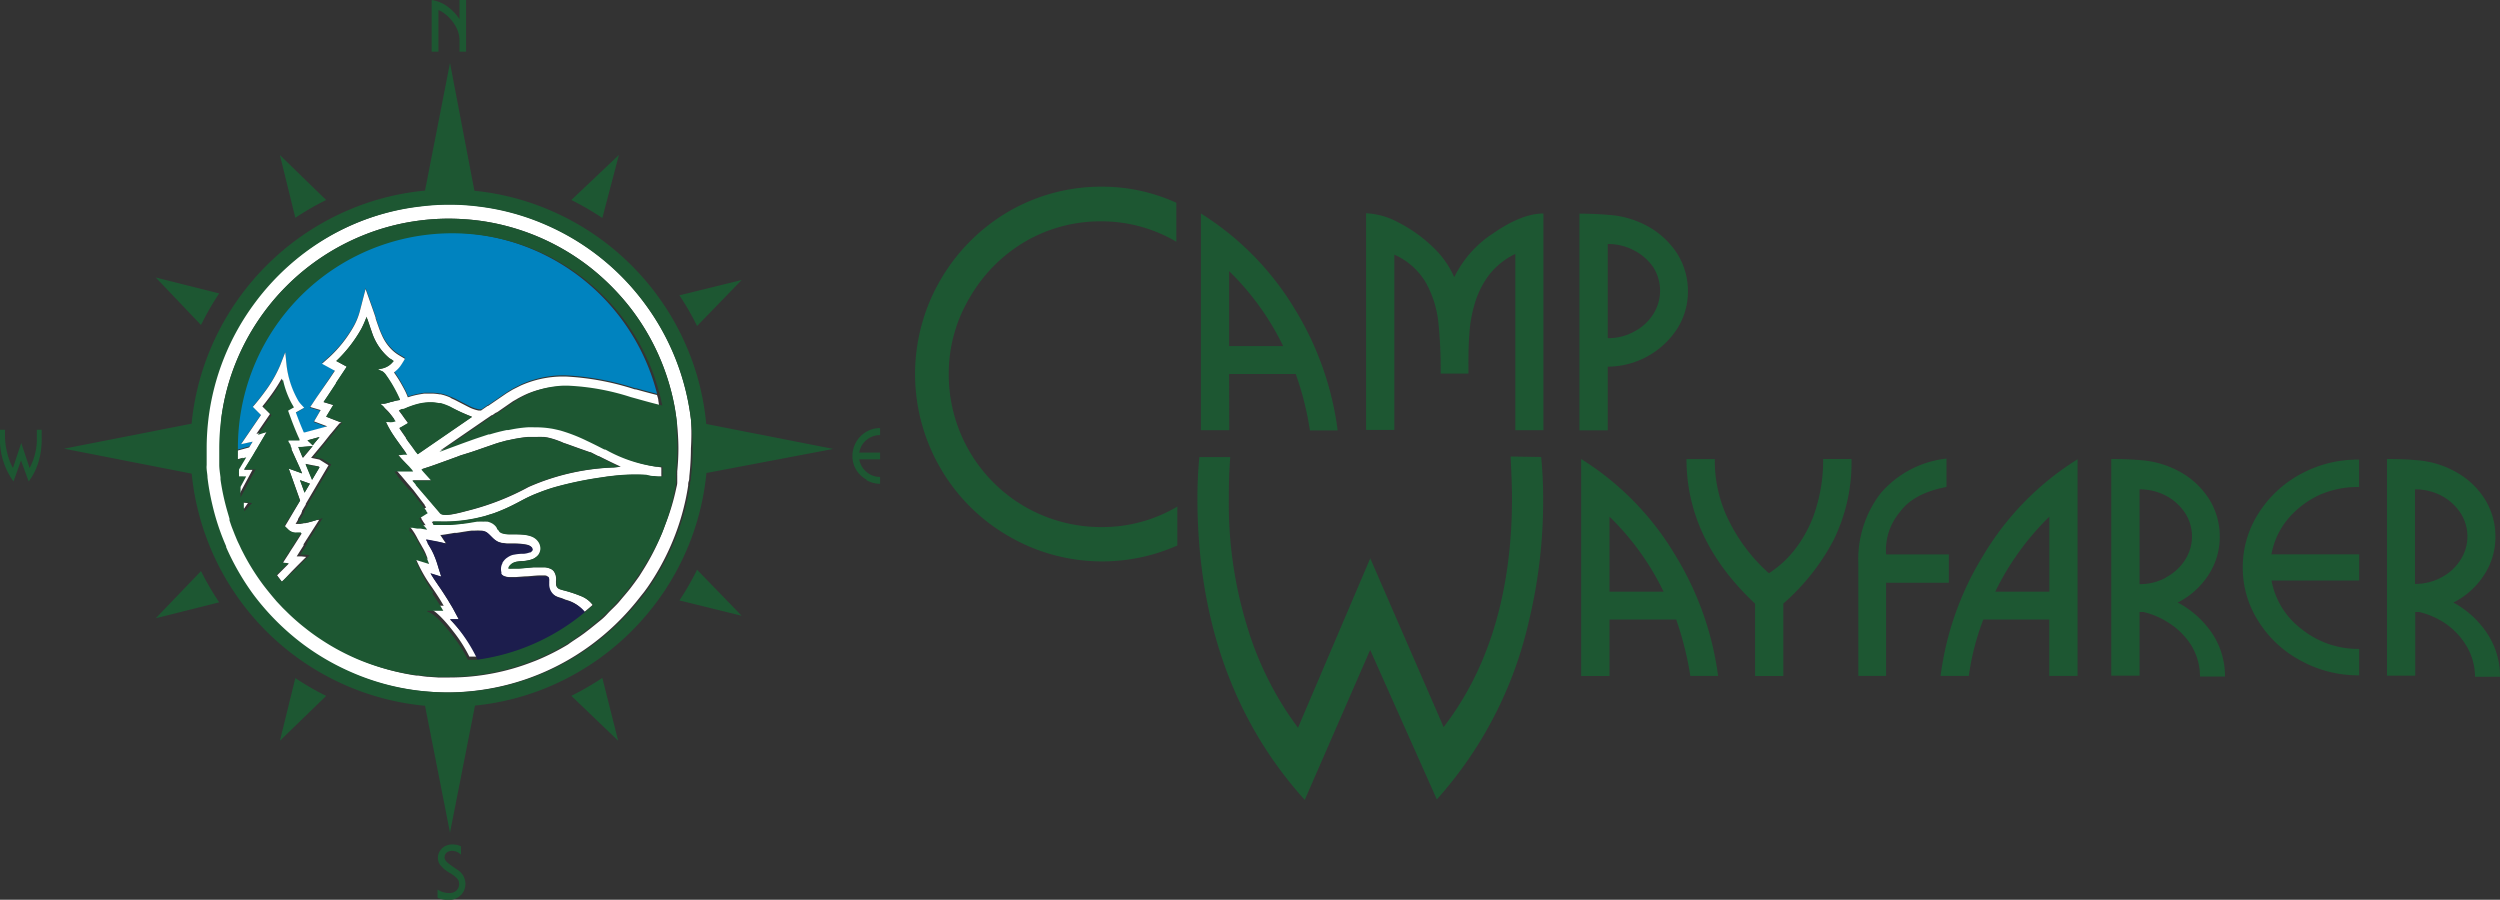
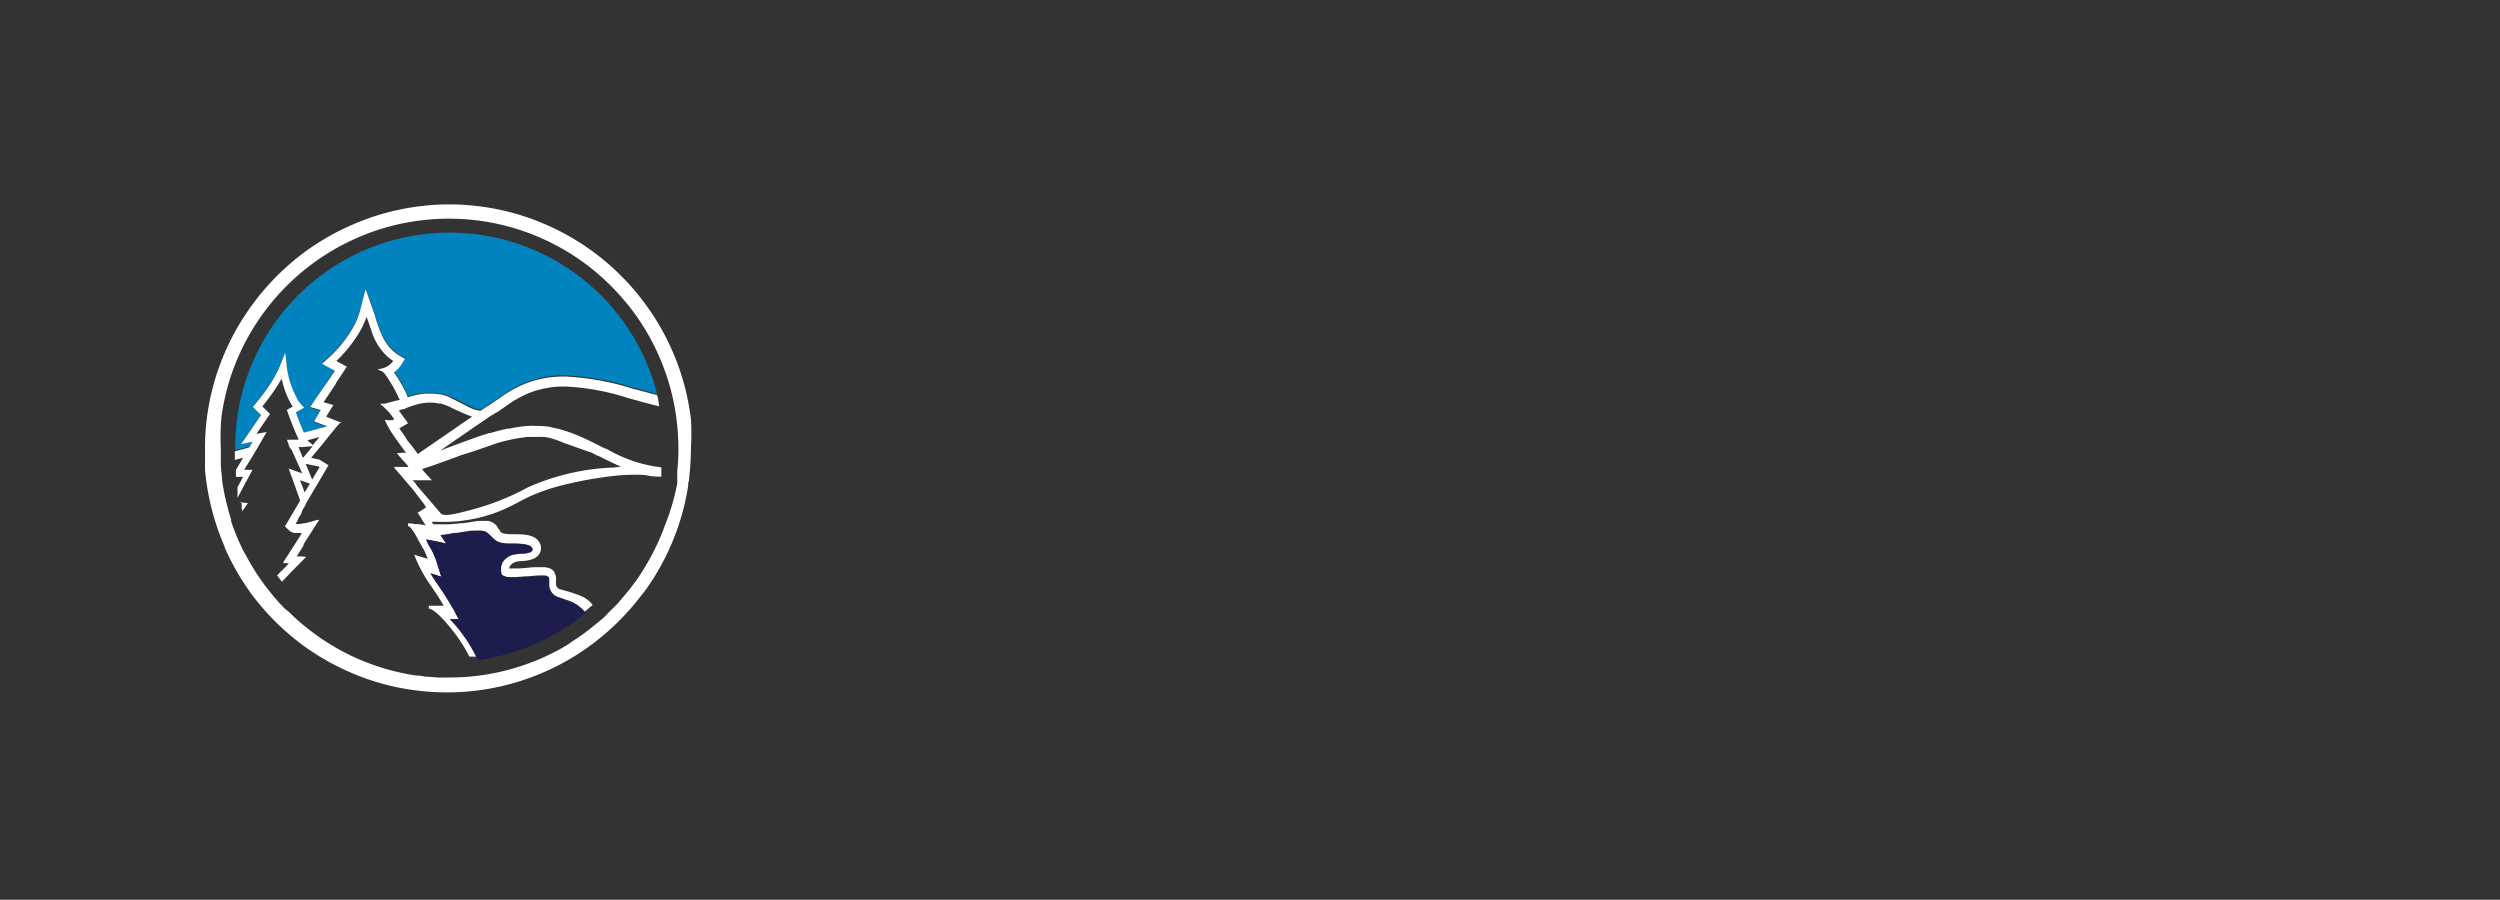
<svg xmlns="http://www.w3.org/2000/svg" viewBox="0 0 300 107.97">
  <rect x="0" y="0" width="300" height="107.97" fill="#333333" stroke="none" />
  <path d="M30.32,53l-1.39.25,2.39-3.5-.59-.59-.39-.39.25-.29c.11-.13.62-.73,1.2-1.53a15.24,15.24,0,0,0,1.81-3.09l.63-1.61L34.41,44a11.09,11.09,0,0,0,1.33,4.17,3,3,0,0,0,.34.44l.36.39-1,.56c.26.72.56,1.49.83,2.11l.12.29.12,0,2.7-.73-1.58-.59.79-1.36-1.25-.37L38,47.68l1.53-2.29.08-.12.42-.63.17-.25-.27-.14-1.28-.7.9-.8h0a15.2,15.2,0,0,0,2.8-3.5,7.93,7.93,0,0,0,.84-2l.69-2.67.92,2.6c.1.29.2.58.29.86l0,.09c.11.32.21.62.32.92a10.56,10.56,0,0,0,.43,1.08A5.59,5.59,0,0,0,47,41.82a4.59,4.59,0,0,0,.89.7l.57.34.16.1,0,0-.22.37-.19.3a3.27,3.27,0,0,1-.72.81l-.18.16c.17.23.35.51.54.8l.09.15,0,0c.26.43.5.87.71,1.28a7.3,7.3,0,0,1,.32.75,9.17,9.17,0,0,1,1.37-.35l.59-.1c.25,0,.5,0,.75,0h.24a5.82,5.82,0,0,1,.85.09l.13,0a6,6,0,0,1,1.13.37l.23.09c.23.1.45.2.67.32l.72.37.5.26.32.16a4.49,4.49,0,0,0,1,.33l.32,0,.08-.06.71-.49.06,0,.29-.2,1.94-1.33.68-.41.17-.09.42-.21.42-.21a12.5,12.5,0,0,1,5-1.08h.28a32,32,0,0,1,8.37,1.55l.12,0c.83.23,1.67.46,2.52.67a25.71,25.71,0,0,0-50.62,6.4c0,.12,0,.25,0,.37l1.72-.47Z" fill="#0083bf" />
  <path d="M82.92,50.38a29.13,29.13,0,0,0-5.51-13.93,29.22,29.22,0,0,0-11.93-9.51,28.73,28.73,0,0,0-8.1-2.2,27.87,27.87,0,0,0-6.91,0A28.57,28.57,0,0,0,42.21,27a29.27,29.27,0,0,0-5.75,3.32,29.62,29.62,0,0,0-6,6A29.21,29.21,0,0,0,24.8,50.37a29.64,29.64,0,0,0-.2,3.42c0,.46,0,.93,0,1.39,0,.19,0,.37,0,.56s0,.38,0,.57.06.64.1,1a28.87,28.87,0,0,0,.58,3.24,28.16,28.16,0,0,0,1.66,5,1,1,0,0,0,0,.1c.09.2.17.39.26.58a30.31,30.31,0,0,0,3,5.09,29.8,29.8,0,0,0,6,6,29.2,29.2,0,0,0,5.71,3.31,28.76,28.76,0,0,0,8.33,2.26,31.46,31.46,0,0,0,3.38.2,29.14,29.14,0,0,0,17.4-5.76,29.83,29.83,0,0,0,5.24-5c.33-.4.65-.82,1-1.25.14-.18.27-.37.41-.56a29.52,29.52,0,0,0,2.86-5.13l.19-.45a28.64,28.64,0,0,0,1.86-6.67c0-.17,0-.35.07-.53s.05-.35.07-.53v-.07a30.36,30.36,0,0,0,.19-3.32A29.46,29.46,0,0,0,82.92,50.38Zm-1.65,6.18c0,.11,0,.21,0,.31h0a1.1,1.1,0,0,0,0,.18c0,.12,0,.24,0,.36h0v0c0,.13,0,.27,0,.4s0,.07,0,.1c0,.24-.08.48-.13.72A26.39,26.39,0,0,1,79.81,63c-.12.34-.25.68-.38,1a28.2,28.2,0,0,1-2.36,4.57l-.37.59-.54.75-.51.68h0c-.41.53-.84,1-1.29,1.55s-1,1-1.48,1.53-.86.8-1.31,1.17l-.77.62,0,0-.69.53,0,0-.49.35c-.48.33-1,.65-1.46,1a27.71,27.71,0,0,1-3.89,1.95l-.29.11a27.41,27.41,0,0,1-10,1.9c-.47,0-1,0-1.42,0l-1.07-.08c-.42,0-.84-.09-1.25-.15l-.28,0a27.82,27.82,0,0,1-6.36-1.74,26.93,26.93,0,0,1-4.75-2.51c-.58-.38-1.14-.78-1.69-1.21l-.15-.12c-.31-.24-.62-.49-.92-.75-.48-.41-.94-.83-1.39-1.28L34.13,73l-.63-.67c-.1-.1-.19-.21-.28-.32-.35-.39-.68-.8-1-1.21l-.36-.46a27.44,27.44,0,0,1-2.37-3.74L29.15,66c-.1-.21-.2-.41-.29-.62s-.18-.37-.26-.56l-.21-.51a.61.61,0,0,1-.05-.12l-.18-.46c-.08-.2-.16-.4-.23-.6l-.2-.59,0-.1a.42.42,0,0,1,0-.1c-.1-.32-.2-.64-.29-1a28.07,28.07,0,0,1-.79-3.71l0-.25c-.06-.5-.11-1-.15-1.51v0c0-.18,0-.36,0-.55h0c0-.18,0-.36,0-.54h0c0-.31,0-.61,0-.91A27.57,27.57,0,0,1,26.58,50a27.14,27.14,0,0,1,1.78-6.63A27.64,27.64,0,0,1,43.55,28.25,27.16,27.16,0,0,1,50.1,26.5a27.5,27.5,0,0,1,3.76-.26,29.13,29.13,0,0,1,3.87.27,27.56,27.56,0,0,1,13.06,5.56,28.49,28.49,0,0,1,4.81,4.82,27.63,27.63,0,0,1,5.34,11.86c.08.42.14.84.2,1.26s.14,1.09.18,1.64c.05.71.09,1.42.09,2.14C81.41,54.72,81.36,55.65,81.27,56.56ZM78.83,56h-.09a16.93,16.93,0,0,1-5.87-2.09h0l-.2-.1-.1,0-.24-.12c-.62-.32-1.24-.63-1.88-.93a19.78,19.78,0,0,0-3.17-1.23c-.32-.08-.65-.16-1-.22L66,51.22a11.38,11.38,0,0,0-1.57-.11h-.21a8.06,8.06,0,0,0-.85,0,15.23,15.23,0,0,0-1.87.25l-.41.08-.21,0-.66.15c-.45.11-.9.23-1.35.37l-.15,0-.21.07c-.68.21-1.37.43-2,.68h0c-.85.3-1.67.61-2.49.91l-1.2.45.16-.11.19-.13,3.18-2.19,1.34-.92.25-.17.27-.19.3-.2,0,0,.41-.28,0,0h0l.09-.06.07,0,.34-.24.13-.08.06,0,1.27-.88.68-.47L62,47.9l0,0,.13-.08c.35-.19.7-.37,1.06-.53a10.4,10.4,0,0,1,1.71-.57,4.37,4.37,0,0,1,.52-.12,11.55,11.55,0,0,1,1.78-.22h.17l.42,0a28.54,28.54,0,0,1,7.53,1.37l.51.14c1.07.3,2.17.61,3.28.87L79,48.07h0c0-.22-.1-.45-.16-.67-.85-.21-1.69-.44-2.52-.67l-.12,0a32,32,0,0,0-8.37-1.55H67.5a12.5,12.5,0,0,0-5,1.08l-.42.21-.42.21-.17.09-.68.41-1.94,1.33-.29.2-.06,0-.71.49-.08.06-.32,0a4.49,4.49,0,0,1-1-.33l-.32-.16-.5-.26-.72-.37c-.22-.12-.44-.22-.67-.32L54,47.69a6,6,0,0,0-1.13-.37l-.13,0a5.82,5.82,0,0,0-.85-.09h-.24c-.25,0-.5,0-.75,0l-.59.1a9.17,9.17,0,0,0-1.37.35,7.3,7.3,0,0,0-.32-.75c-.21-.41-.45-.85-.71-1.28l0,0-.09-.15c-.19-.29-.37-.57-.54-.8l.18-.16a3.27,3.27,0,0,0,.72-.81l.19-.3.22-.37,0,0-.16-.1-.57-.34a4.59,4.59,0,0,1-.89-.7,5.59,5.59,0,0,1-1.14-1.69,10.56,10.56,0,0,1-.43-1.08c-.11-.3-.21-.6-.32-.92l0-.09c-.09-.28-.19-.57-.29-.86l-.92-2.6-.69,2.67a7.93,7.93,0,0,1-.84,2,15.2,15.2,0,0,1-2.8,3.5h0l-.9.8,1.28.7.27.14-.17.25-.42.63-.08.12L38,47.68l-.77,1.16,1.25.37-.79,1.36,1.58.59-2.7.73-.12,0-.12-.29c-.27-.62-.57-1.39-.83-2.11l1-.56-.36-.39a3,3,0,0,1-.34-.44A11.09,11.09,0,0,1,34.41,44l-.18-1.72-.63,1.61A15.24,15.24,0,0,1,31.79,47c-.58.8-1.09,1.4-1.2,1.53l-.25.29.39.39.59.59-2.39,3.5L30.32,53l-.42.69-1.72.47v.05c0,.16,0,.31,0,.47a.25.25,0,0,1,0,.08c0,.15,0,.29,0,.43l1-.26-.09.15-.78,1.31s0,.09,0,.14a.68.68,0,0,0,0,.14,1.23,1.23,0,0,0,0,.2v.05s0,.09,0,.13a.28.28,0,0,1,0,.09s0,.06,0,.08h.86l-.45.84-.22.41,0,.13,0,.13c0,.07,0,.13,0,.2s0,.12,0,.18a1.16,1.16,0,0,0,0,.18,1.77,1.77,0,0,0,0,.2l0,.13,0,.13.8-1.52,1-1.85H29.29l1-1.61.09-.15.3-.52.07-.1.33-.57,0,0L32,51.84l-1.23.22,1.61-2.35,0-.06L31.72,49l-.24-.23c.22-.26.54-.67.9-1.16a20.06,20.06,0,0,0,1.42-2.18,10.43,10.43,0,0,0,1.07,2.93c.09.14.16.3.26.43l-.71.4.12.33.2.55c.21.58.54,1.41.85,2.12l0,0c.07.15.13.29.2.42l0,.08,0,.08-.48,0-.46,0-.38,0,0,.06,0,.08.17.39,0,.11.12.28L35,54,36,56.2l.25.6-.61-.22-1-.36.36,1,.79,2.2.23.65-1.49,2.53-.34.56.47.46a1.3,1.3,0,0,0,1,.34c.15,0,.32,0,.51,0l0,.11-.94,1.48-.29.44-.28.45-.35.54-.32.5,0,.07.68.07-.42.42-1,1,.11.14,0,0a.83.83,0,0,0,.08.12c.07.09.14.17.2.26a1.71,1.71,0,0,1,.11.14l0,0,.09.11L35,68.58l.67-.68,1-1,.07-.07-.55-.06-.38,0-.21,0,.07-.11.32-.51.35-.55.09-.14,0-.06,0,0,0-.09h0l.08-.12.28-.45.07-.1.06-.1,1.38-2.16L38,62.4s-.67.22-1.35.38l-.09,0-.08,0-.43.09h-.58l.23-.39v0l.06-.11h0l0-.09,0,0,.23-.39.12-.2,0,0,.07-.12,0,0,0-.07.06-.1,0-.1.06-.09.08-.14.08-.14.08-.13.09-.15.06-.09,0-.1.37-.63,2.36-4-1.09-.68-1-.21.39-.47.41-.49.68-.82.79-1,.14-.16.4-.48.07-.08.08-.11.45-.53L41,50.72l-.05,0L39.14,50,40,48.61l-1.17-.35.58-.86.9-1.36,0-.06.22-.33L41.62,44l-1.26-.68a16.4,16.4,0,0,0,3-3.85A12.13,12.13,0,0,0,44,38c0,.14.09.28.14.42s.09.28.14.41c.11.33.22.65.34,1A6.82,6.82,0,0,0,46.74,43l.16.11c.1.07.19.15.29.21a1.22,1.22,0,0,1-.15.17,2.13,2.13,0,0,1-.48.42,2.34,2.34,0,0,1-.71.3l-.56.13.54.21a1.75,1.75,0,0,1,.49.52l.21.3.34.53.06.1a17.18,17.18,0,0,1,1,1.92L48,48a4.77,4.77,0,0,0-1,.23l-.1,0a4.86,4.86,0,0,1-.81.22h0l-.25,0h0l-.18,0h0l0,0,0,.05.3.26.12.11,0,0,.37.36h0v0a3.88,3.88,0,0,1,.34.38h0c.17.21.33.43.53.71h0v0l0,0a1.74,1.74,0,0,1-.87.09h0l-.28,0,.14.28c.06.14.13.26.2.4a1.62,1.62,0,0,1,.1.18l.24.41c.36.58.76,1.13,1.16,1.68l.09.13c.19.25.36.5.54.74l0,0v0l.08.1-.12,0h-.08l-.24,0-.46.05-.21,0,.33.38.5.57v0l0,0,.1.1.19.22,0,0,0,0h0l0,0,0,0,.22.25h0l0,0,0,.05h0l0,0,.07.08,0,0H47.27l.09.11,0,0,0,.06.11.12.11.13h0l.09.1,0,0,.27.31.06.08.1.1.48.57.26.31.11.13.22.25.22.26.23.27,1.35,1.77,0,.06.17.23h0l-.16.1-.41.26-.13.08-.15.09-.18.11.08.11.08.12.08.12.18.27,0,0,.06.09,0,.07.07.09.12.2.11.16h0l0,0,.1.15.09.13-.8-.14-.1,0-.16,0-.16,0-.5-.09h0l-.11,0h0l-.29,0,0,.17h0l0,.17h0l.11,0,0,0,.12.1h0a2.25,2.25,0,0,1,.35.43.18.18,0,0,1,.05.07l.14.21.09.15v0l.22.39a1.5,1.5,0,0,0,.09.18l.2.36c.1.17.19.32.27.47s.23.39.32.58a5,5,0,0,1,.27.62,3.62,3.62,0,0,1,.13.35l-1.3-.4-.31-.1.12.33a17.67,17.67,0,0,0,2,3.58l.11.16c.42.62.84,1.25,1.21,1.9l.1.16H51.46v.35c.51,0,1.67,1.08,2.95,2.75a17.21,17.21,0,0,1,1.91,3h.36l.31,0,.18,0h.17A19.13,19.13,0,0,0,54,74.34h1.07l-.67-1.25c-.11-.2-.23-.39-.35-.59s-.17-.29-.26-.44c-.29-.46-.59-.93-.9-1.39l-.21-.3c-.34-.52-.68-1-1-1.54l1.29.4-.29-.91-.19-.63c-.1-.31-.19-.56-.28-.79a2.44,2.44,0,0,1-.1-.24,8.26,8.26,0,0,0-.39-.79l-.39-.66,0-.07-.15-.28,0,0,0-.09,1,.19h0l.47.09.85.15-.26-.39-.06-.09-.27-.41-.08-.12h0l.18,0,.62-.09.92-.16.28,0,.49-.08h0c.43-.07.86-.14,1.29-.19l.38,0a5.06,5.06,0,0,1,.68,0,1.29,1.29,0,0,1,.64.16l0,0h0c.37.25.65.62,1,.91l.34.22h0a3,3,0,0,0,.6.19l.1,0,.4.06h.17l.81,0a7.93,7.93,0,0,1,1.45.14,1,1,0,0,1,.53.27,1,1,0,0,1,.1.22s0,.06,0,.08a.21.21,0,0,1-.05.11.68.68,0,0,1-.25.21l-.09,0a2.29,2.29,0,0,1-.65.15l-.36,0a7.12,7.12,0,0,0-.88.12l-.06,0h0a2.23,2.23,0,0,0-.61.27l-.18.12h0l0,0a1.87,1.87,0,0,0-.32.31,2.27,2.27,0,0,0-.18.25s0,0,0,.06a1.43,1.43,0,0,0-.18.75v0a1.33,1.33,0,0,0,.05.34l0,.09,0,.1a.84.84,0,0,0,.44.33,2.05,2.05,0,0,0,.61.12h.27l.51,0,1.12-.09c.61,0,1.24-.11,1.77-.11h.39l.25,0a.66.66,0,0,1,.27.09,1.08,1.08,0,0,1,.06.49v.34a1.67,1.67,0,0,0,1.05,1.6,2.33,2.33,0,0,0,.31.11l.22.07h0c.23.07.42.18.62.23a4.14,4.14,0,0,1,2.18,1.46h0l0,0,0,0c.33-.28.66-.56,1-.85v0a3.29,3.29,0,0,0-1.49-1.1,15.07,15.07,0,0,0-2.09-.68l-.32-.1a.64.64,0,0,1-.5-.62s0-.08,0-.13a2.44,2.44,0,0,1,0-.27,1.71,1.71,0,0,0-.25-1.11,1.07,1.07,0,0,0-.49-.37,2.37,2.37,0,0,0-.61-.15c-.21,0-.43,0-.63,0l-.75,0H64.1l-1,.09-.74.06h-.83a2.14,2.14,0,0,1-.42,0,.46.46,0,0,1,.08-.26.61.61,0,0,1,.1-.14,1.43,1.43,0,0,1,.41-.31l.26-.1H62a4.58,4.58,0,0,1,.55-.07l.11,0a4.67,4.67,0,0,0,.89-.13,2.66,2.66,0,0,0,.58-.2l.15-.1,0,0a1.63,1.63,0,0,0,.39-.35,1.41,1.41,0,0,0,.17-.32,1.16,1.16,0,0,0,.08-.32,1.41,1.41,0,0,0-.31-1c-.56-.74-1.68-.78-2.76-.81-.26,0-.54,0-.81,0a3.2,3.2,0,0,1-.46-.06,1.27,1.27,0,0,1-.48-.17A.43.43,0,0,1,60,63.7a.73.73,0,0,0-.2-.25l-.06-.06,0-.06-.08-.15a1.52,1.52,0,0,0-.33-.34s0,0,0,0a1.13,1.13,0,0,0-.18-.12,2.17,2.17,0,0,0-.54-.21h0l-.1,0h0a2.85,2.85,0,0,0-.42,0,4.56,4.56,0,0,0-.54,0l-.23,0-.34.06c-.45.08-.91.15-1.36.21H55.4c-.49.06-1,.1-1.46.13s-1,0-1.55,0H52l-.19-.29h0l0,0,0,0h.81a18.79,18.79,0,0,0,3-.15h0c.55-.08,1.09-.17,1.61-.29l.51-.12.39-.1.63-.2.27-.08.18-.06.45-.17a21.25,21.25,0,0,0,2-.9.8.8,0,0,1,.16-.08l1-.53h0c.35-.18.7-.35,1.05-.5l.18-.08.74-.29c.58-.22,1.16-.42,1.76-.59A43.51,43.51,0,0,1,72,57.33l.79-.12.87-.1A23,23,0,0,1,77.4,57c.27.06.56.11.84.15l.13,0a5.54,5.54,0,0,0,.56.05h.43v0a2.54,2.54,0,0,0,0-.29.28.28,0,0,1,0-.09v0h0v-.13s0-.08,0-.12,0-.09,0-.13,0-.09,0-.13v-.05a.28.28,0,0,1,0-.09.19.19,0,0,1,0-.08h0ZM36,54.09l-.18-.44v0l.38,0,1.33-.11-.62.75-.56.67Zm.56,5L36,57.62l1.19.42Zm1.17-3.22.5.1.12.08-.89,1.5-.78-1.89.88.18Zm.52-3.32-.48.57-.14.18-.09.11-.08-.08L37,52.94l-.1-.1.42-.12,1-.28ZM49,53l-.29-.4,0-.06-.64-.92-.15-.23.25-.13.55-.32.25-.15-.26-.36-.19-.25-.25-.36c-.15-.2-.28-.38-.41-.54v0l.36-.16h0l.13,0a.88.88,0,0,0,.32-.12l.06,0,0,0,.06-.05.21-.08.5-.18c.25-.08.51-.16.77-.22a6.52,6.52,0,0,1,1.31-.16h.06a4.32,4.32,0,0,1,1,.11l.14,0,.09,0a6.74,6.74,0,0,1,.86.3l.25.11A25.35,25.35,0,0,0,56.64,50l-.11.08-6.4,4.4-.25-.36C49.61,53.76,49.32,53.37,49,53ZM73.69,56.1h0a27.66,27.66,0,0,0-10.25,2.34,31,31,0,0,1-6.93,2.75l-1.08.28c-1,.25-2.23.5-2.53.15l-.75-.88-.1-.11-.21-.25h0l-.59-.69-.33-.38-.34-.4-.64-.75,0-.06-.41-.47h2.29l-.9-1-.25-.29,0-.06.37-.12.24-.08c.32-.1.65-.22,1-.34l1.74-.63.46-.17.39-.14.41-.16.84-.26c.72-.22,1.41-.47,2.1-.71l.7-.24h0l.55-.19.44-.14.37-.1c.25-.06.49-.13.74-.18a18,18,0,0,1,2.33-.39c.26,0,.52,0,.78,0h0l.35,0a5.49,5.49,0,0,1,.58,0h.24l.44.07a9.35,9.35,0,0,1,1.31.4,6.21,6.21,0,0,1,.66.28l.05,0,.4.14,1.36.49,0,0,1.28.45.08,0,.35.18.57.29.06,0c.61.31,1.23.61,1.86.91.26.12.52.25.78.36ZM29,60.35l0,.09a.74.74,0,0,0,0,.14l0,.12s0,.09,0,.14a.83.83,0,0,1,0,.15s0,.11.05.17l0,.1,0,.11.7-1-1-.1A.29.29,0,0,0,29,60.35Z" fill="#fff" />
  <path d="M70.29,73.55a4.14,4.14,0,0,0-2.18-1.46c-.2,0-.39-.16-.62-.23h0l-.22-.07a2.33,2.33,0,0,1-.31-.11,1.67,1.67,0,0,1-1.05-1.6v-.34a1.08,1.08,0,0,0-.06-.49.66.66,0,0,0-.27-.09l-.25,0h-.39c-.53,0-1.16.06-1.77.11L62,69.31l-.51,0h-.27a2.05,2.05,0,0,1-.61-.12.84.84,0,0,1-.44-.33l0-.1,0-.09a1.33,1.33,0,0,1-.05-.34v0a1.43,1.43,0,0,1,.18-.75s0,0,0-.06a2.27,2.27,0,0,1,.18-.25,1.87,1.87,0,0,1,.32-.31l0,0h0l.18-.12a2.23,2.23,0,0,1,.61-.27h0l.06,0a7.12,7.12,0,0,1,.88-.12l.36,0a2.29,2.29,0,0,0,.65-.15l.09,0a.68.68,0,0,0,.25-.21.21.21,0,0,0,.05-.11s0,0,0-.08a1,1,0,0,0-.1-.22,1,1,0,0,0-.53-.27,7.93,7.93,0,0,0-1.45-.14l-.81,0h-.17l-.4-.06-.1,0a3,3,0,0,1-.6-.19h0a2.46,2.46,0,0,1-.34-.22c-.37-.29-.65-.66-1-.91h0l0,0a1.29,1.29,0,0,0-.64-.16,5.06,5.06,0,0,0-.68,0l-.38,0c-.43.05-.86.12-1.29.19h0l-.49.08-.28,0-.92.16-.62.09-.18,0h0l.08.12.27.41.06.09.26.39L52.62,65l-.47-.09h0l-1-.19,0,.09,0,0,.15.28,0,.07.39.66a8.26,8.26,0,0,1,.39.79,2.44,2.44,0,0,0,.1.24c.09.23.18.48.28.79l.19.63.29.91-1.29-.4c.29.51.63,1,1,1.54l.21.3c.31.46.61.93.9,1.39.09.15.17.3.26.44s.24.39.35.59l.67,1.25H54a19.13,19.13,0,0,1,3.33,4.92h0a25.53,25.53,0,0,0,13-5.71Z" fill="#1c1d4d" />
-   <path d="M192.93,44a10,10,0,0,0,8.33-4.55,8.25,8.25,0,0,0,1.29-4.5,8.42,8.42,0,0,0-1.29-4.52,9.79,9.79,0,0,0-3.5-3.26,11.28,11.28,0,0,0-4.83-1.39c-1-.09-2.18-.14-3.4-.14v26h3.4Zm0-14.72a6.71,6.71,0,0,1,3.16.77,6.3,6.3,0,0,1,2.29,2,5.24,5.24,0,0,1,0,5.66,5.94,5.94,0,0,1-2.26,2.07,6.43,6.43,0,0,1-3.19.8ZM89,33.6l-7.47,1.84a32.55,32.55,0,0,1,2.12,3.68Zm-84.17,21A10.85,10.85,0,0,0,5,52.38q0-.41,0-.81H4.42c0,.37,0,.64,0,.83a7.29,7.29,0,0,1-.87,3.76l-1-3-1,3a6.37,6.37,0,0,1-.63-1.62A8.27,8.27,0,0,1,.6,52.4c0-.19,0-.46,0-.83H0a7.32,7.32,0,0,0,0,.81,8.58,8.58,0,0,0,1.62,5.39l.9-2.52.92,2.52a7.18,7.18,0,0,0,.83-1.4A8.12,8.12,0,0,0,4.83,54.57Zm99.12,3a3.21,3.21,0,0,0,1.66.45v-.82a2.42,2.42,0,0,1-1.64-.61,2.46,2.46,0,0,1-.86-1.5h2.5v-.81h-2.5a2.59,2.59,0,0,1,.45-1.08,2.74,2.74,0,0,1,.9-.75,2.5,2.5,0,0,1,1.15-.27v-.84a3.21,3.21,0,0,0-1.66.45,3.37,3.37,0,0,0-1.66,2.89,3.21,3.21,0,0,0,.45,1.66A3.25,3.25,0,0,0,104,57.56Zm85.79-2.48v26h3.4V74.34h8a37.9,37.9,0,0,1,1.7,6.77h3.33A36.87,36.87,0,0,0,201,66.57,34.24,34.24,0,0,0,189.74,55.08ZM193.14,71V62a31.85,31.85,0,0,1,6.49,9ZM218,60.74a15.31,15.31,0,0,1-2.26,4.72,12.61,12.61,0,0,1-3.47,3.33,20.67,20.67,0,0,1-4.65-6,16,16,0,0,1-1.84-7.7h-3.4q0,9.64,8.23,17.35v8.68H214V72.43A26.58,26.58,0,0,0,220,64.87a21.05,21.05,0,0,0,2.18-9.79h-3.4A19.8,19.8,0,0,1,218,60.74ZM26.3,35.21,18.69,33.3,24.12,39A34.89,34.89,0,0,1,26.3,35.21Zm26.31-34a2.79,2.79,0,0,1,.79.46,4.93,4.93,0,0,1,.83.82,4.66,4.66,0,0,1,.66,1.09,3.32,3.32,0,0,1,.25,1.21V6.2h.79V0h-.79V2.31A5.61,5.61,0,0,0,53.74.82,4.26,4.26,0,0,0,51.8,0V6.2h.81Zm94.88,43.67h8a36.27,36.27,0,0,1,1.7,6.77h3.33a36.85,36.85,0,0,0-5.13-14.54,34.42,34.42,0,0,0-11.28-11.49v26h3.4Zm0-12.35a32.2,32.2,0,0,1,6.49,9h-6.49ZM39.14,24l-5.55-5.39,1.85,7.53A32.33,32.33,0,0,1,39.14,24ZM121,25.4a22.7,22.7,0,0,0-8.18,8.25,22.47,22.47,0,0,0,0,22.47,22.27,22.27,0,0,0,8.18,8.2,22.29,22.29,0,0,0,20.28,1.14V60.79a17.69,17.69,0,0,1-9,2.46A18.36,18.36,0,0,1,123,60.81a18.33,18.33,0,0,1-9.15-15.92,17.77,17.77,0,0,1,2.51-9.17A18.5,18.5,0,0,1,123,29a17.94,17.94,0,0,1,9.16-2.44,17.68,17.68,0,0,1,9,2.45V24.33a21.5,21.5,0,0,0-9-1.93A22.14,22.14,0,0,0,121,25.4Zm60.27,29.38c.11,2.16.17,3.85.17,5,0,10.72-2.54,19.66-7.54,26.57l-.66.91L164.43,67l-8.67,20.33-.66-.91a39.33,39.33,0,0,1-5.51-11.47,49.9,49.9,0,0,1-2.13-15.1c0-1.18,0-2.87.17-5h-3.71c-.15,1.64-.23,3.28-.23,4.9,0,14.58,4.33,26.76,12.88,36.24l7.85-18,8,17.94a47.87,47.87,0,0,0,11-21.19,61.89,61.89,0,0,0,1.76-15c0-1.62-.08-3.27-.24-4.9Zm-107-36.19L68.56,24a32.74,32.74,0,0,1,3.72,2.16ZM174.51,33.26a11.2,11.2,0,0,0-2.63-3.68,17.49,17.49,0,0,0-4.06-2.88,9,9,0,0,0-3.89-1.11v26h3.39V30.56A8.19,8.19,0,0,1,171.15,34a12.71,12.71,0,0,1,1.45,4.62,55.93,55.93,0,0,1,.28,6.21h3.33c0-1.87,0-3.43.11-4.68a15.73,15.73,0,0,1,.66-3.75,10.75,10.75,0,0,1,1.7-3.4,8.78,8.78,0,0,1,3.16-2.53V51.62h3.37v-26q-2.58,0-6,2.36A13.17,13.17,0,0,0,174.51,33.26ZM36.66,55.71l.78,1.89.89-1.5L38.21,56l-.5-.1-.17,0Zm.24-2.87.1.1.44.44.08.08.09-.11.14-.18.48-.57.13-.16-1,.28Zm13.23,1.68,6.4-4.4.11-.08A25.35,25.35,0,0,1,54,48.78l-.25-.11a6.74,6.74,0,0,0-.86-.3l-.09,0-.14,0a4.32,4.32,0,0,0-1-.11H51.6a6.52,6.52,0,0,0-1.31.16c-.26.06-.52.14-.77.22l-.5.18-.21.08-.06.05,0,0-.06,0a.88.88,0,0,1-.32.12l-.13,0h0l-.36.16v0c.13.16.26.34.41.54l.25.36.19.25.26.36-.25.15-.55.32-.25.13.15.23.64.92,0,.06L49,53c.28.39.57.78.84,1.18ZM36.54,59.14l.64-1.1L36,57.62Zm35.29-4.38-.06,0-.57-.29-.35-.18-.08,0-1.28-.45,0,0-1.36-.49-.4-.14-.05,0a6.21,6.21,0,0,0-.66-.28,9.35,9.35,0,0,0-1.31-.4l-.44-.07H65a5.49,5.49,0,0,0-.58,0l-.35,0h0c-.26,0-.52,0-.78,0a18,18,0,0,0-2.33.39c-.25,0-.49.12-.74.18l-.37.1-.44.14-.57.2-.7.24c-.69.24-1.38.49-2.1.71l-.84.26-.41.16-.39.14-.46.17-1.74.63c-.33.12-.66.24-1,.34l-.24.08-.37.12,0,.06.25.29.9,1H49.47l.41.47,0,.06.64.75,0,0,.15.17c.05.06.1.11.15.18l.33.38.59.69h0l.21.25.1.11.75.88c.3.35,1.56.1,2.53-.15l1.08-.28a31,31,0,0,0,6.93-2.75,27.66,27.66,0,0,1,10.25-2.34l.78-.06c-.26-.11-.52-.24-.78-.36C73.06,55.37,72.44,55.07,71.83,54.76ZM298.4,75.92a11.33,11.33,0,0,0-4-3.62l.23-.11a9.42,9.42,0,0,0,3.53-3.3,8.26,8.26,0,0,0,1.29-4.51,8.41,8.41,0,0,0-1.29-4.51,9.54,9.54,0,0,0-3.5-3.26,11.35,11.35,0,0,0-4.83-1.4c-1-.09-2.17-.13-3.39-.13v26h3.39V73.44c.16,0,.31,0,.47,0a9.54,9.54,0,0,1,3,1.28,8.58,8.58,0,0,1,2.7,2.83,7.22,7.22,0,0,1,1,3.66h3A9.28,9.28,0,0,0,298.4,75.92ZM293,69.27a6.58,6.58,0,0,1-3.2.8V58.72a6.86,6.86,0,0,1,3.17.76,6.29,6.29,0,0,1,2.28,2.06,5.19,5.19,0,0,1,0,5.66A5.92,5.92,0,0,1,293,69.27Zm-256.13-15,.62-.75-1.33.11-.38,0v0l.18.44.34.81Zm47.87-3.48a30.63,30.63,0,0,0-2.71-10A30.3,30.3,0,0,0,79.27,36a31.19,31.19,0,0,0-12.4-10.38A30.63,30.63,0,0,0,57,22.9h-.07L54,7.55l-3,15.33h-.09a30.71,30.71,0,0,0-10,2.73,31.3,31.3,0,0,0-15.09,15A30.89,30.89,0,0,0,23,50.75a.28.28,0,0,0,0,.09l-15.31,3,15.32,3v.07A31.05,31.05,0,0,0,50.86,84.68H51l3,15.24,3-15.25H57a30.67,30.67,0,0,0,9.93-2.73,31.88,31.88,0,0,0,4.81-2.79,31.47,31.47,0,0,0,7.59-7.64,30.9,30.9,0,0,0,5.44-14.75v0L100,53.87l-15.28-3A.28.28,0,0,0,84.75,50.75Zm-1.82,6.36v.07c0,.18,0,.35-.07.53s0,.36-.07.53a28.64,28.64,0,0,1-1.86,6.67l-.19.45a29.52,29.52,0,0,1-2.86,5.13c-.14.19-.27.38-.41.56-.31.43-.63.85-1,1.25a29.83,29.83,0,0,1-5.24,5,29.45,29.45,0,0,1-17.4,5.76,31.46,31.46,0,0,1-3.38-.2,28.76,28.76,0,0,1-8.33-2.26,29.2,29.2,0,0,1-5.71-3.31,29.8,29.8,0,0,1-6-6,30.31,30.31,0,0,1-3-5.09c-.09-.19-.17-.38-.26-.58a1,1,0,0,1,0-.1,28.16,28.16,0,0,1-1.66-5,28.87,28.87,0,0,1-.58-3.24c0-.32-.07-.64-.1-1s0-.38,0-.57,0-.37,0-.56c0-.46,0-.93,0-1.39a29.64,29.64,0,0,1,.2-3.42,29.21,29.21,0,0,1,5.65-14.12,29.62,29.62,0,0,1,6-6A29.27,29.27,0,0,1,42.21,27a28.57,28.57,0,0,1,8.26-2.22,27.87,27.87,0,0,1,6.91,0,28.73,28.73,0,0,1,8.1,2.2,29.22,29.22,0,0,1,11.93,9.51,29.13,29.13,0,0,1,5.51,13.93,29.46,29.46,0,0,1,.2,3.41A30.36,30.36,0,0,1,82.93,57.11ZM81.14,50c-.06-.42-.12-.84-.2-1.26A27.63,27.63,0,0,0,75.6,36.89a28.49,28.49,0,0,0-4.81-4.82,27.56,27.56,0,0,0-13.06-5.56,29.13,29.13,0,0,0-3.87-.27,27.5,27.5,0,0,0-3.76.26,27.16,27.16,0,0,0-6.55,1.75A27.62,27.62,0,0,0,28.36,43.38,27.14,27.14,0,0,0,26.58,50a27.57,27.57,0,0,0-.27,3.78c0,.3,0,.6,0,.91h0c0,.18,0,.36,0,.54h0c0,.19,0,.37,0,.55v0c0,.5.09,1,.15,1.51l0,.25a28.07,28.07,0,0,0,.79,3.71c.09.32.19.64.29,1a.42.42,0,0,0,0,.1l0,.1.2.59c.07.2.15.4.23.6l.18.46a.61.61,0,0,0,.05.12l.21.51c.08.19.17.38.26.56s.19.41.29.62l.33.64a27.44,27.44,0,0,0,2.37,3.74l.36.46c.33.41.66.82,1,1.21.09.11.18.22.28.32l.63.67.45.44c.45.45.91.87,1.39,1.28.3.26.61.51.92.75l.15.12c.55.43,1.11.83,1.69,1.21a26.93,26.93,0,0,0,4.75,2.51A27.82,27.82,0,0,0,49.84,81l.28,0c.41.06.83.11,1.25.15l1.07.08c.47,0,1,0,1.42,0a27.41,27.41,0,0,0,10-1.9l.29-.11a27.71,27.71,0,0,0,3.89-1.95c.49-.3,1-.62,1.46-1l.49-.35,0,0,.69-.53,0,0,.77-.62c.45-.37.88-.77,1.31-1.17s1-1,1.48-1.53.88-1,1.29-1.55h0l.51-.68.54-.75.37-.59A28.2,28.2,0,0,0,79.43,64c.13-.33.26-.67.38-1A26.39,26.39,0,0,0,81,58.67c.05-.24.1-.48.13-.72,0,0,0-.07,0-.1s0-.27,0-.4v0h0c0-.12,0-.24,0-.36a1.1,1.1,0,0,1,0-.18h0c0-.1,0-.2,0-.31.09-.91.14-1.84.14-2.77,0-.72,0-1.43-.09-2.14C81.28,51.1,81.22,50.56,81.14,50ZM29.31,61.37l0-.11,0-.1c0-.06,0-.12-.05-.17a.83.83,0,0,0,0-.15c0-.05,0-.09,0-.14l0-.12a.74.74,0,0,1,0-.14l0-.09a.29.29,0,0,1,0-.09l1,.1Zm8,7.14,0-.13h.08A.47.47,0,0,1,37.29,68.51Zm42.2-12.37a.28.28,0,0,0,0,.09v.05s0,.08,0,.13,0,.09,0,.13,0,.08,0,.12v.13h0v0a.28.28,0,0,0,0,.09,2.54,2.54,0,0,1,0,.29v0h-.43a5.54,5.54,0,0,1-.56-.05l-.13,0c-.28,0-.57-.09-.84-.15a23,23,0,0,0-3.71.09l-.87.1-.79.12a43.51,43.51,0,0,0-5.51,1.14c-.6.17-1.18.37-1.76.59l-.74.29-.18.08c-.36.16-.71.32-1.05.5h0l-1,.53a.8.8,0,0,0-.16.08,21.25,21.25,0,0,1-2,.9l-.45.17-.18.06-.27.08-.63.2-.39.1-.51.12c-.52.12-1.06.21-1.61.29h0a18.79,18.79,0,0,1-3,.15h-.81l.06.08h0L52,63h.39c.52,0,1,0,1.55,0s1-.07,1.46-.13h.12c.45-.06.91-.13,1.36-.21l.34-.06.23,0a4.56,4.56,0,0,1,.54,0,2.85,2.85,0,0,1,.42,0h0l.1,0h0a2.17,2.17,0,0,1,.54.21,1.13,1.13,0,0,1,.18.12s0,0,0,0a1.52,1.52,0,0,1,.33.34l.08.15,0,.06.06.06a.73.73,0,0,1,.2.25.43.43,0,0,0,.12.11,1.27,1.27,0,0,0,.48.17,3.2,3.2,0,0,0,.46.06c.27,0,.55,0,.81,0,1.08,0,2.2.07,2.76.81a1.41,1.41,0,0,1,.31,1,1.16,1.16,0,0,1-.08.32,1.41,1.41,0,0,1-.17.32,1.63,1.63,0,0,1-.39.35l0,0-.15.1a2.66,2.66,0,0,1-.58.2,4.67,4.67,0,0,1-.89.13l-.11,0a4.58,4.58,0,0,0-.55.07h-.08l-.26.1a1.43,1.43,0,0,0-.41.31.61.61,0,0,0-.1.14.46.46,0,0,0-.08.26,2.14,2.14,0,0,0,.42,0h.83l.74-.06,1-.09h.06l.75,0c.2,0,.42,0,.63,0a2.37,2.37,0,0,1,.61.15,1.07,1.07,0,0,1,.49.37,1.71,1.71,0,0,1,.25,1.11,2.44,2.44,0,0,0,0,.27s0,.09,0,.13a.64.64,0,0,0,.5.62l.32.1a15.07,15.07,0,0,1,2.09.68,3.29,3.29,0,0,1,1.49,1.1v0c-.32.29-.65.57-1,.85l0,0,0,0a25.53,25.53,0,0,1-13,5.71h-.17l-.18,0-.31,0h-.36a17.21,17.21,0,0,0-1.91-3c-1.28-1.67-2.44-2.75-2.95-2.75V73.3h1.91l-.1-.16c-.37-.65-.79-1.28-1.21-1.9L52,71.09a17.67,17.67,0,0,1-2-3.58l-.12-.33.31.1,1.3.4a3.62,3.62,0,0,0-.13-.35,5,5,0,0,0-.27-.62c-.09-.19-.2-.38-.32-.58s-.17-.3-.27-.47l-.2-.36a1.5,1.5,0,0,1-.09-.18L50,64.73v0l-.09-.15-.14-.21a.18.18,0,0,0-.05-.07,2.25,2.25,0,0,0-.35-.43l-.12-.1,0,0-.11,0V63.6l0-.09h0l0-.17.29,0h0l.11,0h0l.5.09.16,0,.16,0,.1,0,.8.14-.09-.13-.1-.15,0,0h0L51,63.26l-.12-.2L50.78,63l0-.07-.06-.09,0,0-.18-.27-.08-.12-.08-.12-.08-.11.18-.11.15-.09.13-.08.41-.26.16-.1h0l-.17-.23,0-.06-1.35-1.77-.23-.27-.22-.26L49,58.67l-.11-.13-.26-.31-.48-.57-.1-.1L48,57.48l-.27-.31,0,0L47.65,57l-.11-.13-.11-.12,0-.06,0,0-.09-.11h2.24l0,0-.07-.08,0,0h0l0-.05,0,0-.22-.25,0,0,0,0h0l0,0,0,0-.19-.22-.1-.1,0,0L48.1,55l-.33-.38.21,0,.46-.05.24,0h.08l.12,0-.08-.1v0l0,0c-.18-.24-.35-.49-.54-.74l-.09-.13c-.4-.55-.8-1.1-1.16-1.68l-.24-.41a1.62,1.62,0,0,0-.1-.18c-.07-.14-.14-.26-.2-.4l-.14-.28.28,0h0a1.74,1.74,0,0,0,.87-.09l0,0,0,0c-.2-.28-.36-.5-.54-.72l-.34-.38,0,0-.37-.36,0,0L46,48.75l-.3-.26,0-.05,0,0h0l.18,0h0l.25,0a4.86,4.86,0,0,0,.81-.22l.1,0A4.77,4.77,0,0,1,48,48l0-.08a17.18,17.18,0,0,0-1-1.92l-.06-.1-.34-.53-.21-.3a1.75,1.75,0,0,0-.49-.52l-.54-.21.56-.13a2.34,2.34,0,0,0,.71-.3,2.13,2.13,0,0,0,.48-.42,1.22,1.22,0,0,0,.15-.17c-.1-.06-.19-.14-.29-.21L46.74,43a6.82,6.82,0,0,1-2.13-3.15c-.12-.31-.23-.63-.34-1-.05-.13-.1-.27-.14-.41S44,38.17,44,38a12.13,12.13,0,0,1-.65,1.47,16.4,16.4,0,0,1-3,3.85l1.26.68-1.08,1.62-.22.33,0,.06-.9,1.36-.58.86,1.17.35L39.14,50l1.76.66.05,0,.12.05-.45.53-.08.11-.07.08-.4.48-.14.16-.79,1-.68.82-.41.49-.39.47,1,.21,1.09.68-2.36,4-.37.63,0,.1-.06.09-.09.15-.08.13-.08.14-.08.14-.06.09,0,.1-.06.1,0,.07,0,0-.07.12,0,0-.12.2-.23.39,0,0-.06.1-.06.11v0l-.23.39h.58l.43-.09.08,0,.09,0c.68-.16,1.34-.38,1.35-.38l.46-.15-1.38,2.16-.06.1-.07.1-.28.45-.08.12h0l0,.09,0,0,0,.06-.09.14-.35.55-.32.51-.07.11.21,0,.38,0,.55.06-.07.07-1,1-.67.68L33.8,69.81l-.09-.11,0,0a1.71,1.71,0,0,0-.11-.14c-.06-.09-.13-.17-.2-.26a.83.83,0,0,1-.08-.12l0,0L33.17,69l1-1,.42-.42-.68-.07,0-.07.32-.5.35-.54.28-.45.29-.44L36.11,64l0-.11c-.19,0-.36,0-.51,0a1.3,1.3,0,0,1-1-.34l-.47-.46.34-.56L36,60.08l-.23-.65L35,57.23l-.36-1,1,.36.61.22L36,56.2,35,54,35,53.8l-.12-.28,0-.11L34.62,53l0-.08,0-.06.38,0,.46,0,.48,0,0-.08,0-.08c-.07-.13-.13-.27-.2-.42l0,0c-.31-.71-.64-1.54-.85-2.12l-.2-.55-.12-.33.71-.4c-.1-.13-.17-.29-.26-.43a10.43,10.43,0,0,1-1.07-2.93,20.06,20.06,0,0,1-1.42,2.18c-.36.49-.68.9-.9,1.16l.24.23.69.69,0,.06-1.61,2.35L32,51.84l-.92,1.54,0,0-.33.57-.07.1-.3.52-.09.15-1,1.61h1.38l-1,1.85-.8,1.52,0-.13,0-.13a1.77,1.77,0,0,1,0-.2,1.16,1.16,0,0,1,0-.18c0-.06,0-.12,0-.18s0-.13,0-.2l0-.13,0-.13.22-.41.45-.84h-.86s0,0,0-.08a.28.28,0,0,0,0-.09s0-.09,0-.13v-.05a1.23,1.23,0,0,1,0-.2.68.68,0,0,1,0-.14c0-.05,0-.09,0-.14h0l.78-1.31.09-.15-1,.26c0-.14,0-.28,0-.43a.25.25,0,0,0,0-.08c0-.16,0-.31,0-.47v-.05c0-.12,0-.25,0-.37a25.71,25.71,0,0,1,50.62-6.4c.06.22.11.45.16.67h0l.15.65c-1.11-.26-2.21-.57-3.28-.87l-.51-.14a28.54,28.54,0,0,0-7.53-1.37l-.42,0h-.17a11.55,11.55,0,0,0-1.78.22,4.37,4.37,0,0,0-.52.12,10.4,10.4,0,0,0-1.71.57c-.36.16-.71.34-1.06.53l-.13.08,0,0-.43.25-.68.47-1.27.88-.06,0-.13.08-.34.24-.07,0-.09.06h0l0,0-.41.28,0,0-.3.2-.27.19-.25.17-1.34.92L53.07,54l-.19.13-.16.11,1.2-.45c.82-.3,1.64-.61,2.49-.91h0c.68-.25,1.37-.47,2-.68l.21-.07.15,0c.45-.14.9-.26,1.35-.37l.66-.15.21,0,.41-.08a15.23,15.23,0,0,1,1.87-.25,8.06,8.06,0,0,1,.85,0h.21a11.38,11.38,0,0,1,1.57.11l.33.05c.33.06.66.14,1,.22a19.78,19.78,0,0,1,3.17,1.23c.64.3,1.26.61,1.88.93l.24.12.1,0,.2.1h0A16.93,16.93,0,0,0,78.74,56h.09l.66,0h0A.19.19,0,0,0,79.49,56.14ZM233.86,66.53h-7.53a7.07,7.07,0,0,1,1.67-5.1c1.08-1.5,2.95-2.49,5.58-3v-3.4a12.14,12.14,0,0,0-7.91,4.17A13,13,0,0,0,223,67.61v13.5h3.33V69.93h7.53Zm-209.74,2-5.43,5.66,7.61-1.91A34.89,34.89,0,0,1,24.12,68.53ZM238,66.64a36.32,36.32,0,0,0-5.13,14.47h3.39A30,30,0,0,1,238,74.34h7.91v6.77h3.4v-26A34.17,34.17,0,0,0,238,66.64ZM245.92,71h-6.49a32.45,32.45,0,0,1,6.49-9ZM53.84,107.16a2.4,2.4,0,0,1-1.33-.42v1a3.2,3.2,0,0,0,1.33.24,2,2,0,0,0,1.46-.56,1.92,1.92,0,0,0,.55-1.43,2,2,0,0,0-1-1.64l-.64-.45a4.35,4.35,0,0,1-.47-.36,1,1,0,0,1-.29-.32.56.56,0,0,1-.1-.33.74.74,0,0,1,.26-.59,1.1,1.1,0,0,1,.66-.2,1.55,1.55,0,0,1,1.05.47v-1a1.44,1.44,0,0,0-.47-.18,3.17,3.17,0,0,0-.58-.06,1.91,1.91,0,0,0-.88.22,1.57,1.57,0,0,0-.6.57,1.42,1.42,0,0,0-.24.8,1.36,1.36,0,0,0,.22.8,4.54,4.54,0,0,0,.58.61,6.12,6.12,0,0,0,.69.46,4.15,4.15,0,0,1,.78.59.92.92,0,0,1,.27.64,1.1,1.1,0,0,1-.35.88A1.31,1.31,0,0,1,53.84,107.16ZM35.44,81.37l-1.85,7.52,5.55-5.38A33.88,33.88,0,0,1,35.44,81.37Zm48.21-13a33.45,33.45,0,0,1-2.12,3.68L89,73.89ZM261.32,72.3l.23-.11a9.5,9.5,0,0,0,3.53-3.3,8.26,8.26,0,0,0,1.29-4.51,8.41,8.41,0,0,0-1.29-4.51,9.62,9.62,0,0,0-3.5-3.26,11.43,11.43,0,0,0-4.83-1.4c-1-.09-2.17-.13-3.4-.13v26h3.4V73.44c.16,0,.31,0,.46,0a9.44,9.44,0,0,1,3,1.28A8.61,8.61,0,0,1,263,77.52a7.21,7.21,0,0,1,1,3.66h3a9.28,9.28,0,0,0-1.6-5.26A11.38,11.38,0,0,0,261.32,72.3Zm-1.38-3a6.54,6.54,0,0,1-3.19.8V58.72a6.82,6.82,0,0,1,3.16.76,6.32,6.32,0,0,1,2.29,2.06,5.19,5.19,0,0,1,0,5.66A6,6,0,0,1,259.94,69.27ZM271,61.63a12,12,0,0,0-1.87,6.46A11.84,11.84,0,0,0,271,74.53a13.34,13.34,0,0,0,5.1,4.75,14.27,14.27,0,0,0,7,1.76V77.87a10.82,10.82,0,0,1-6.91-2.38,9.44,9.44,0,0,1-3.61-5.83h10.52V66.52H272.57a9.21,9.21,0,0,1,1.91-4.16,11,11,0,0,1,3.75-2.92,11.35,11.35,0,0,1,4.86-1V55.15a14.36,14.36,0,0,0-7,1.73A13.65,13.65,0,0,0,271,61.63ZM72.28,81.35a34.24,34.24,0,0,1-3.72,2.15l5.62,5.39Z" fill="#1d5732" />
</svg>